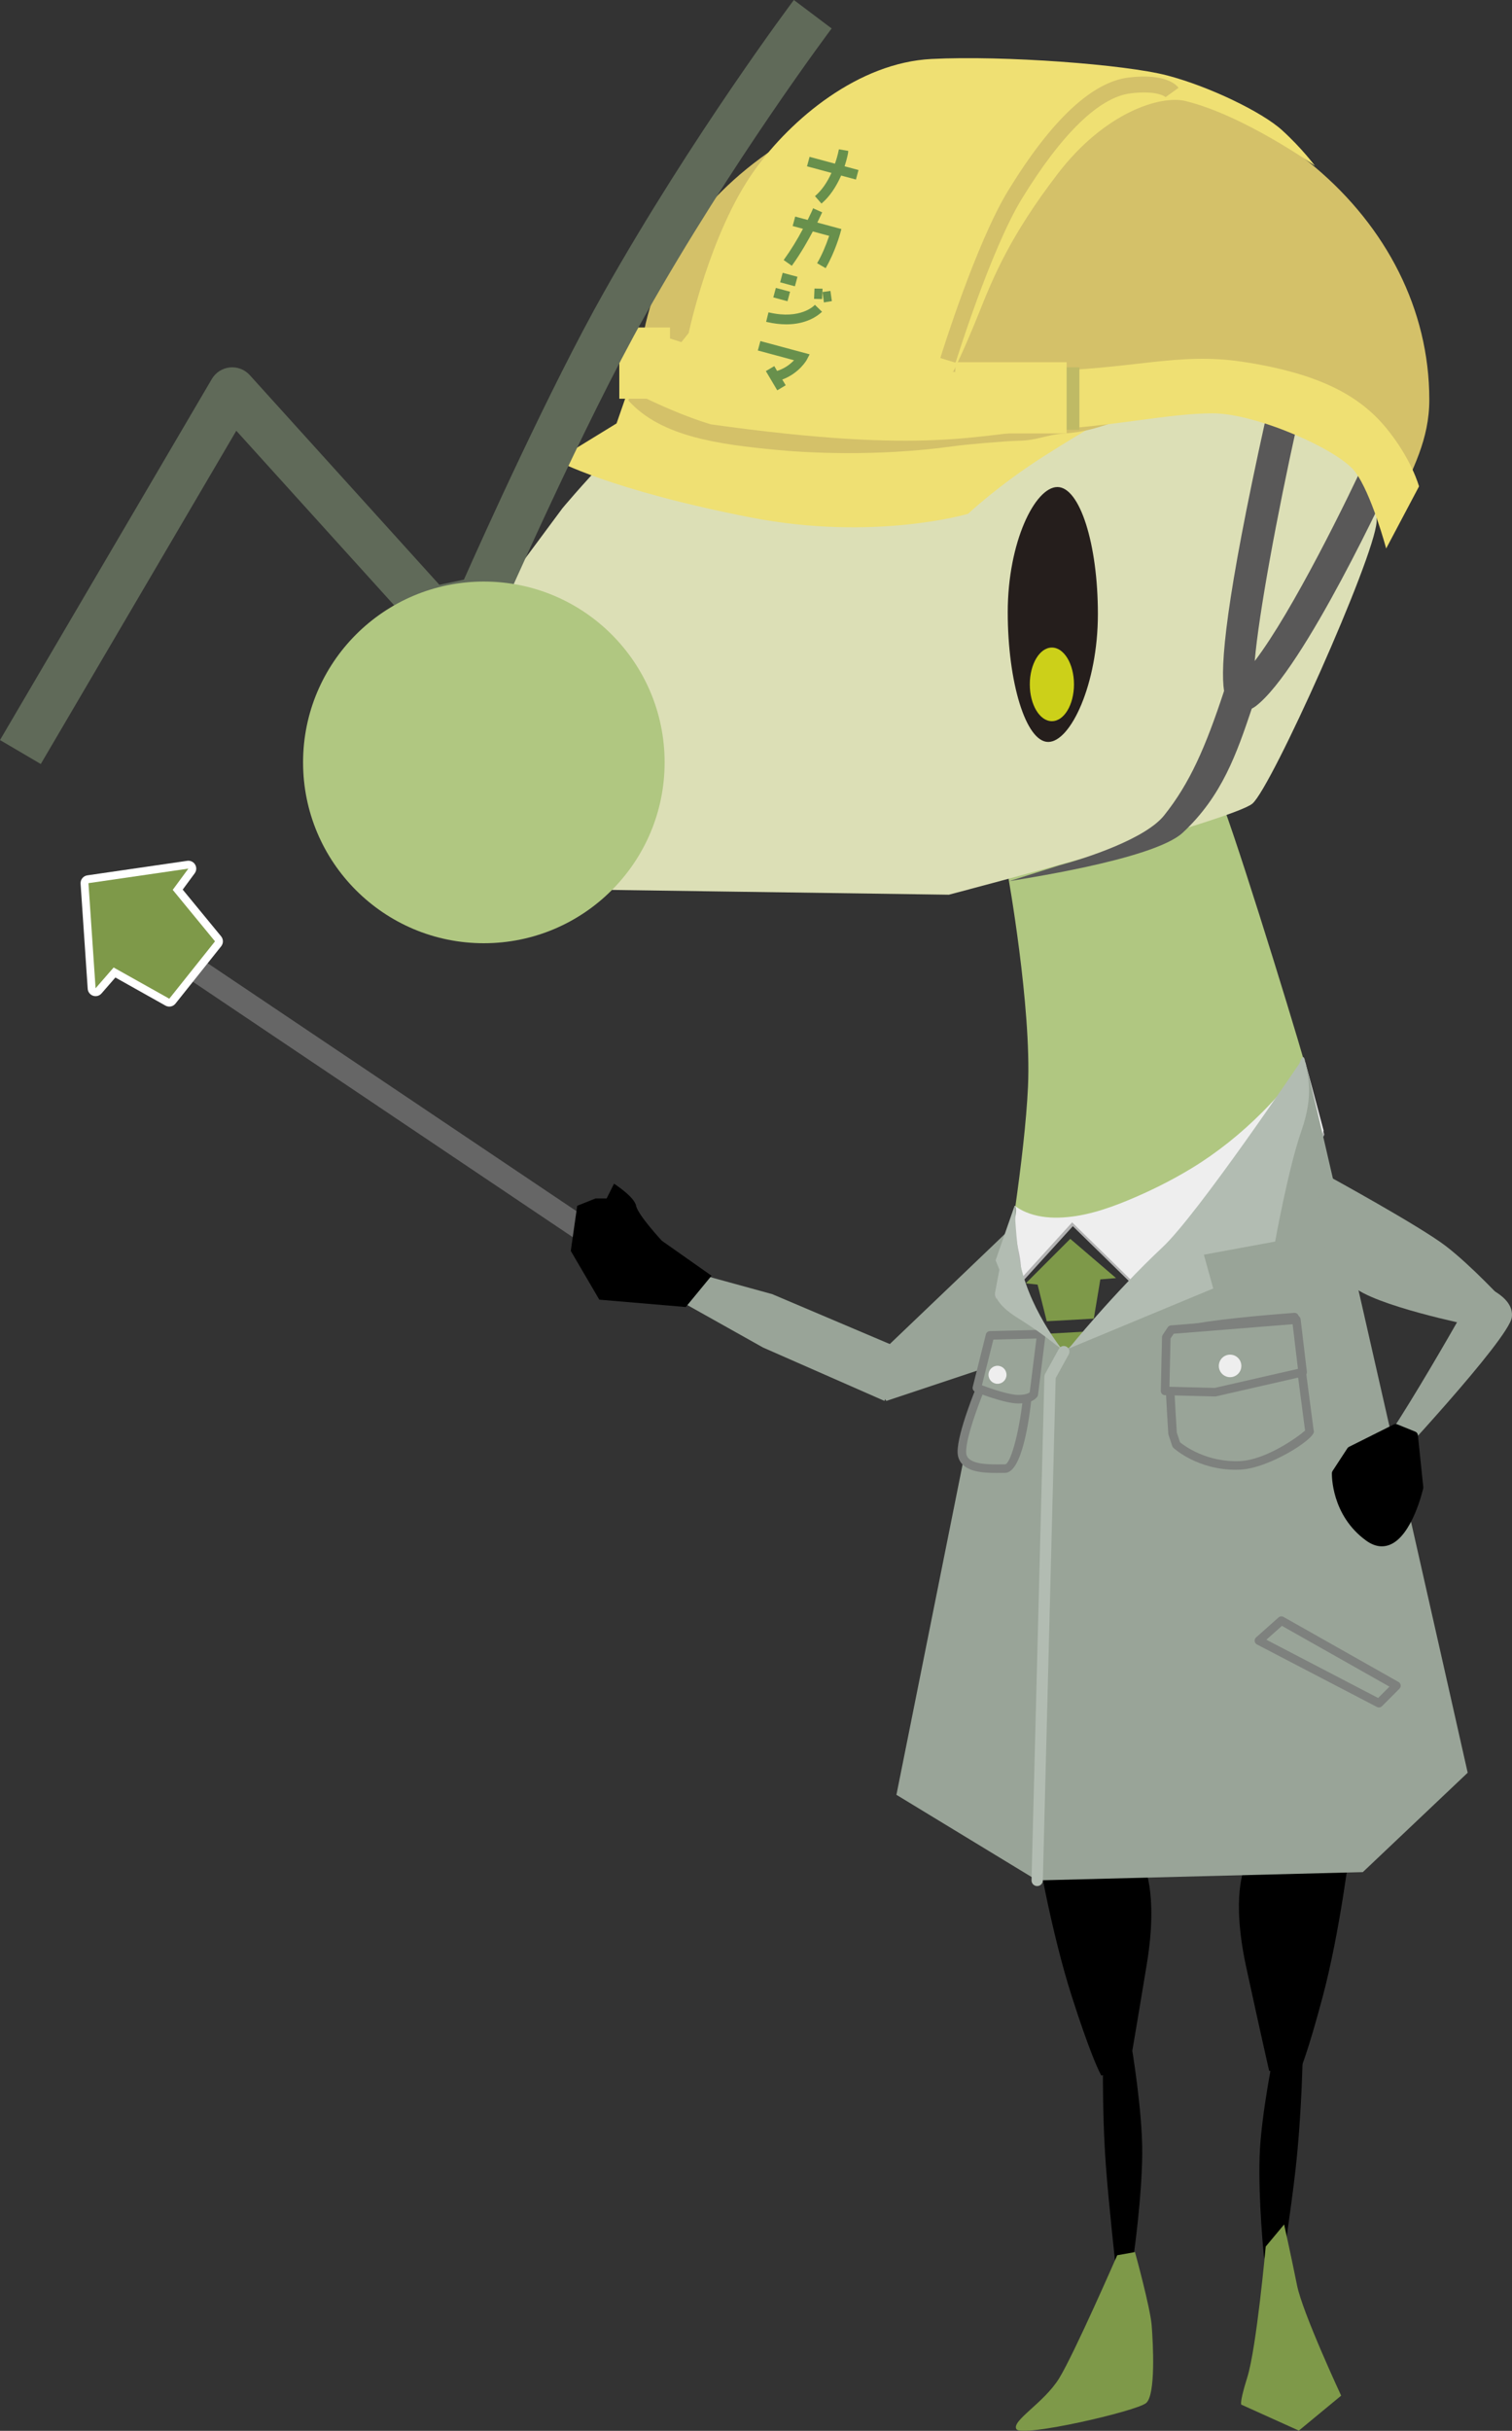
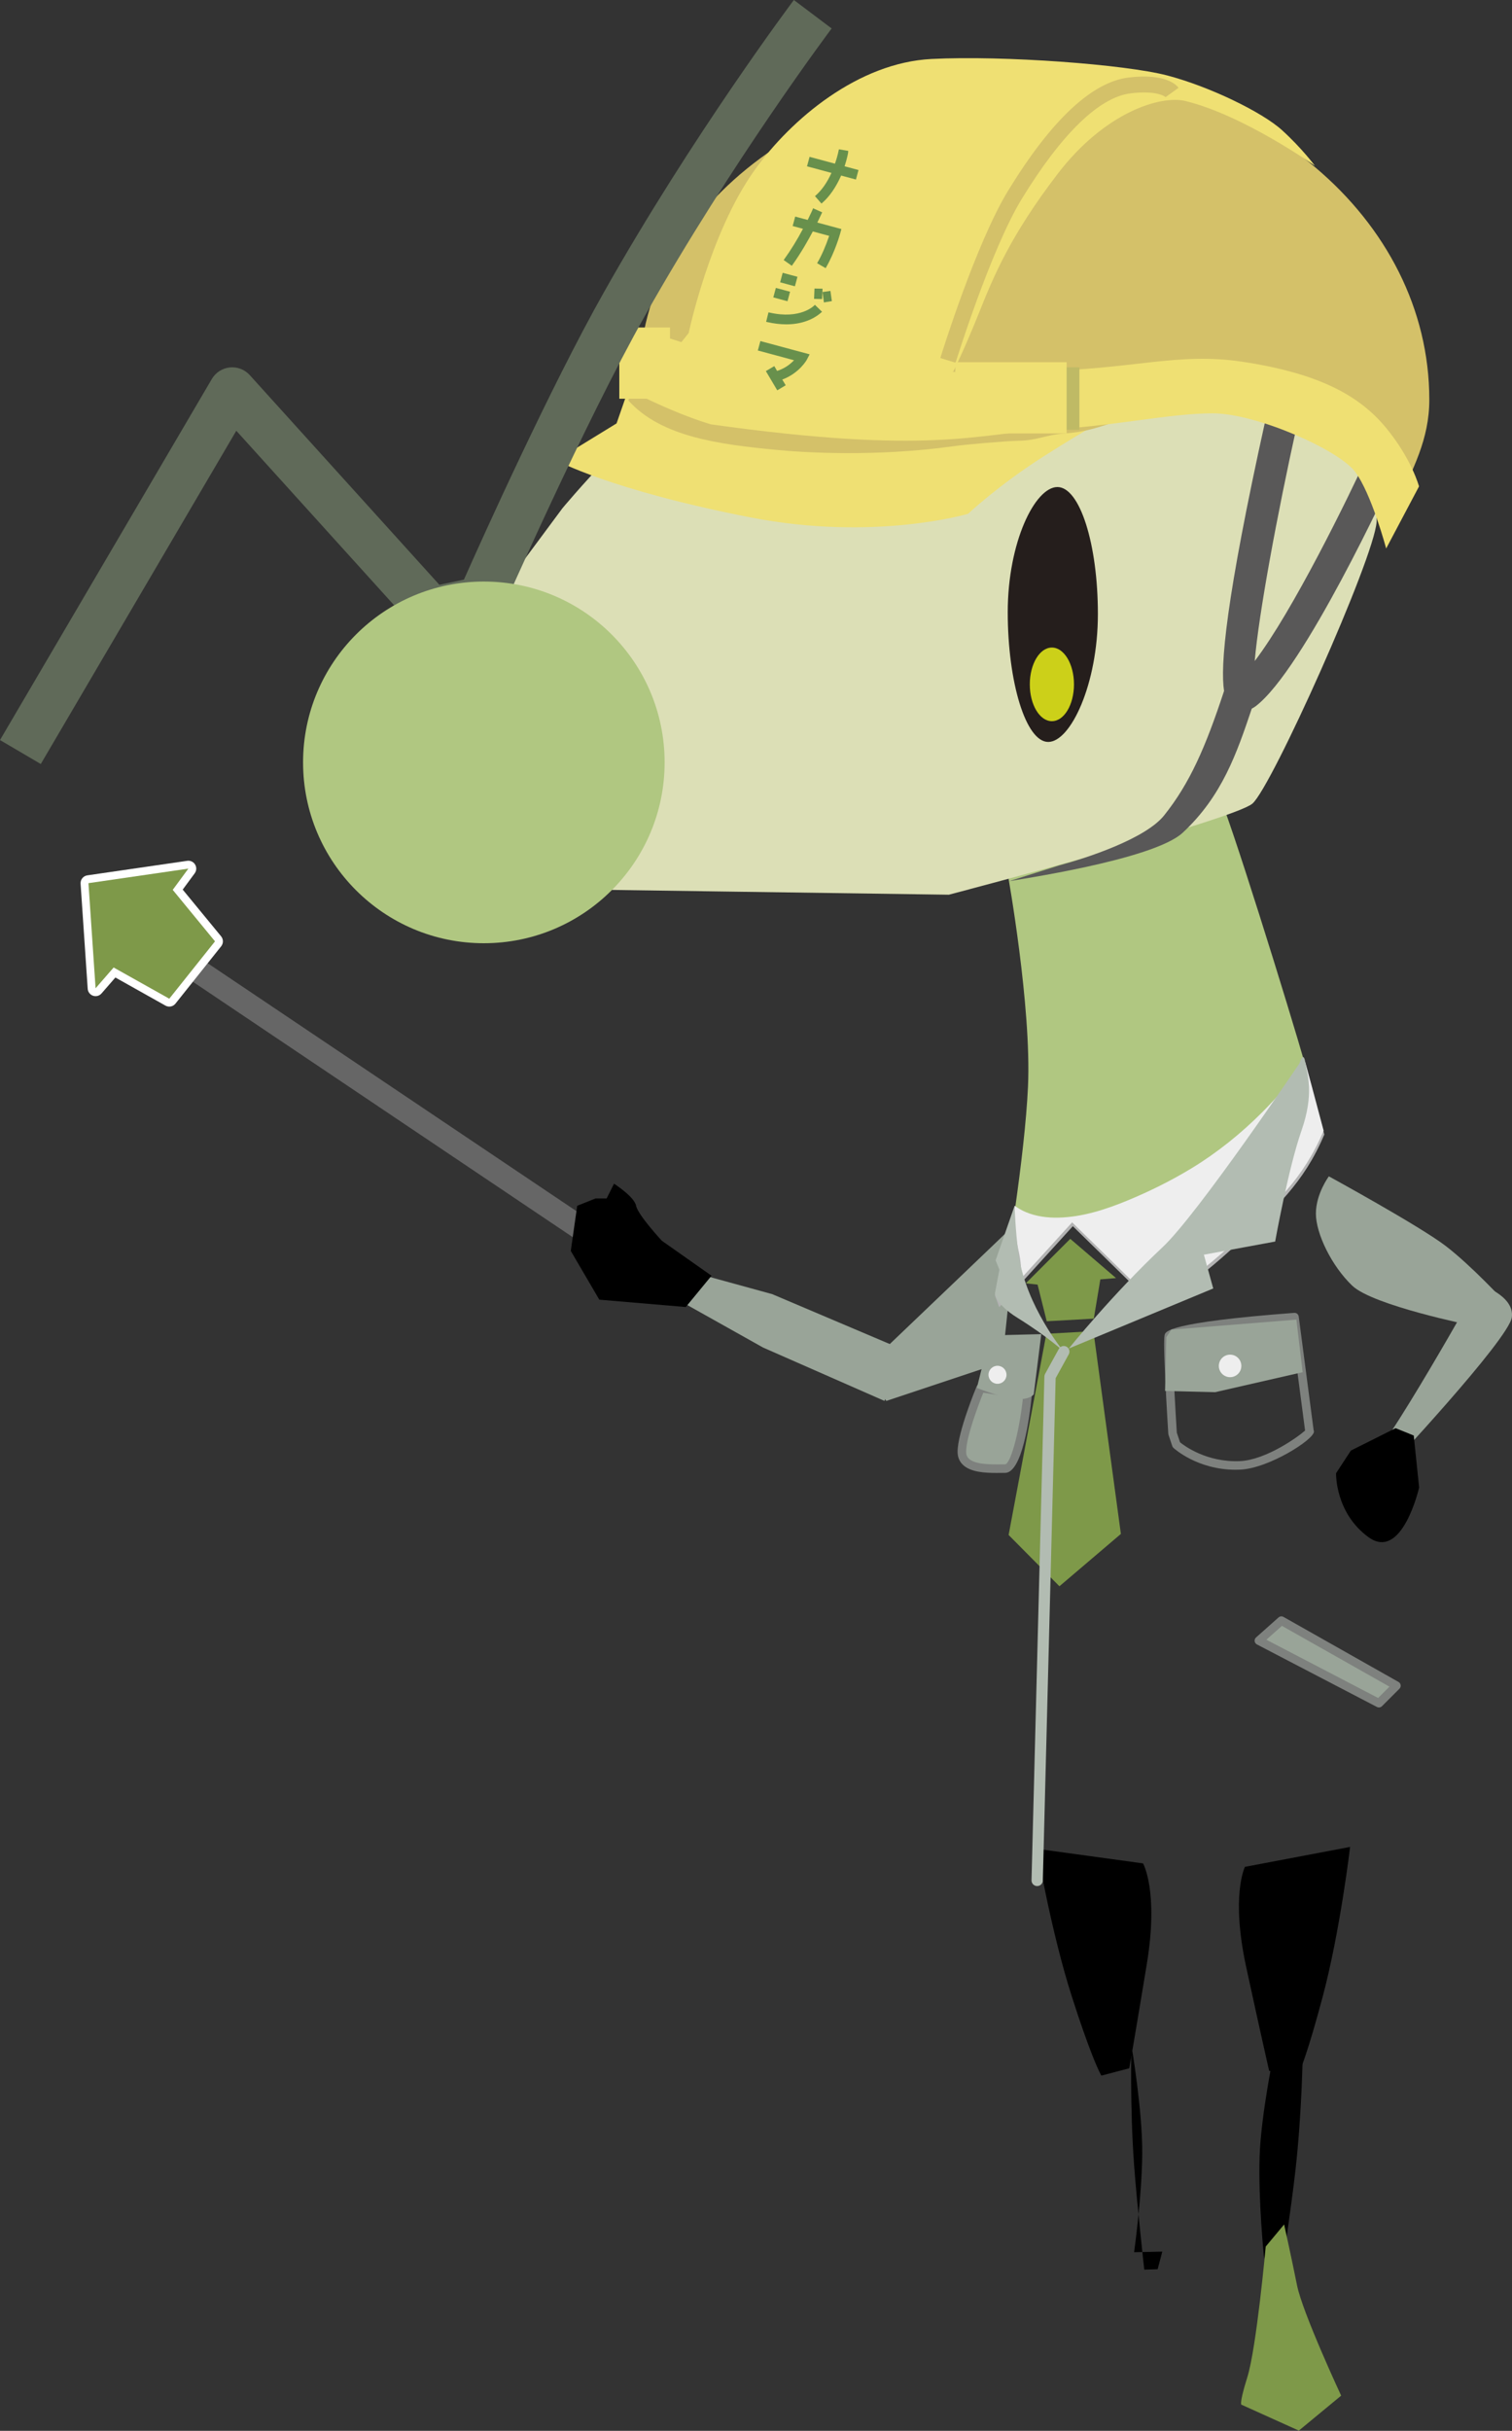
<svg xmlns="http://www.w3.org/2000/svg" viewBox="0 0 121.939 195.966">
  <rect x="0" y="0" width="121.939" height="195.966" fill="#333333" stroke="none" />
  <g style="isolation: isolate;">
    <g id="_レイヤー_2" data-name="レイヤー_2">
      <g id="_文字" data-name="文字">
        <g>
          <path d="M82.904,87.613c-.13,2.826-.57,6.484-1.026,9.709,1.239.94,2.856,1.117,4.381.937,1.878-.221,3.699-.908,5.414-1.689,1.768-.805,3.511-1.715,5.128-2.798,2.001-1.34,3.898-2.584,5.54-4.354,1.034-1.115,2.077-2.179,2.968-3.413-1.328-4.649-6.271-20.587-7.122-22.17-.89-1.655-5.935-.903-5.935-.903l-10.98,7.524s1.929,10.685,1.632,17.156Z" style="fill: #b0c781;" />
          <g>
            <path d="M82.013,98.544c-.445.445-10.238,9.794-10.238,9.794l-1.484,2.968,1.187,1.632,9.348-3.116,1.187-11.278Z" style="fill: #99a498;" />
            <polygon points="72.072 108.486 62.279 104.331 54.712 102.253 51.745 103.144 61.537 108.634 71.33 112.938 72.072 111.009 72.072 108.486" style="fill: #99a498;" />
          </g>
          <g>
            <polygon points="82.729 103.457 86.314 99.872 90.005 103.035 88.739 103.141 88.212 106.305 84.416 106.516 83.678 103.563 82.729 103.457" style="fill: #7e9949;" />
            <polygon points="84.385 107.526 88.181 107.315 90.396 123.661 85.44 127.88 81.342 123.745 84.385 107.526" style="fill: #7e9949;" />
          </g>
          <g style="mix-blend-mode: multiply;">
            <path d="M105.365,86.093c-.013-.048-.03-.107-.045-.159-1.059,1.427-2.211,2.785-3.467,4.042-1.721,1.723-3.634,3.263-5.716,4.528-1.635.993-3.382,1.857-5.15,2.588-1.769.731-3.667,1.345-5.598,1.382-.882.017-1.778-.102-2.597-.444-.327-.137-.627-.316-.911-.516-.349,2.406-1.253,5.182-1.645,6.904l.35.965,5.935-6.529,6.677,6.529s3.061-1.8,6.677-5.194c3.005-2.819,5.274-4.803,6.929-8.728-.748-2.815-1.269-4.76-1.439-5.369Z" style="fill: #b3b3b3;" />
          </g>
          <path d="M105.308,85.782c-.013-.048-.03-.107-.045-.159-1.059,1.427-2.211,2.785-3.467,4.042-1.721,1.723-3.634,3.263-5.716,4.528-1.635.993-3.382,1.857-5.15,2.588-1.769.731-3.667,1.345-5.598,1.382-.882.017-1.778-.102-2.597-.444-.327-.137-.627-.316-.911-.516-.349,2.406.83,4.19.437,5.912l-1.732,1.957,5.935-6.529,6.677,6.529s3.061-1.8,6.677-5.194c3.005-2.819,5.274-4.803,6.929-8.728-.748-2.815-1.269-4.76-1.439-5.369Z" style="fill: #eee;" />
          <g>
            <g>
              <path d="M108.882,148.894s-.791,6.728-2.204,12.05c-.593,2.232-1.048,3.729-1.378,4.717-.456,1.367-.67,1.754-.67,1.754l-2.278-.475s-.676-2.945-1.854-8.385c-1.25-5.776-.096-8.055-.096-8.055l8.479-1.606Z" />
              <path d="M101.926,181.853s-.453-4.494-.344-7.96c.109-3.465,1.214-8.692,1.214-8.692l2.271.139s-.057,4.879-.592,9.62c-.353,3.129-1.153,8.402-1.153,8.402l-1.076-.076-.321-1.433Z" />
            </g>
            <path d="M102.077,181.11s-.742,8.162-1.484,10.536c-.742,2.374-.445,2.226-.445,2.226l4.6,2.077,3.413-2.819s-3.116-6.678-3.561-8.903c-.445-2.226-1.039-4.897-1.039-4.897l-1.484,1.781Z" style="fill: #7e9949;" />
          </g>
          <g>
            <path d="M83.632,149.049s1.132,6.679,2.814,11.923c.705,2.199,1.236,3.671,1.616,4.64.525,1.342.759,1.718.759,1.718l2.251-.59s.526-2.976,1.425-8.469c.955-5.832-.314-8.05-.314-8.05l-8.55-1.173Z" />
-             <path d="M91.462,181.569s.63-4.473.657-7.94c.027-3.467-.871-8.733-.871-8.733l-2.275.05s-.135,4.878.213,9.636c.229,3.14.821,8.44.821,8.44l1.078-.033.377-1.419Z" />
+             <path d="M91.462,181.569s.63-4.473.657-7.94c.027-3.467-.871-8.733-.871-8.733s-.135,4.878.213,9.636c.229,3.14.821,8.44.821,8.44l1.078-.033.377-1.419Z" />
          </g>
          <g>
            <rect x="29.175" y="66.617" width="1.907" height="42.35" transform="translate(-59.543 63.828) rotate(-56.096)" style="fill: #666;" />
            <g>
              <path d="M13.653,81.149c-.106,0-.213-.027-.311-.081l-4.037-2.264-1.118,1.285c-.169.194-.438.268-.682.185-.244-.082-.414-.303-.432-.559l-.574-8.474c-.022-.332.214-.624.543-.672l8.057-1.172c.254-.036.505.082.637.302.132.22.119.497-.033.704l-.968,1.314,3.097,3.768c.19.232.193.565.006.8l-3.687,4.624c-.124.156-.309.24-.497.24ZM9.166,77.36c.106,0,.213.027.311.081l4.016,2.253,3.03-3.8-3.084-3.753c-.185-.224-.193-.546-.021-.78l.359-.488-5.969.868.43,6.352.448-.515c.124-.143.301-.219.48-.219Z" style="fill: #fff;" />
              <polygon points="7.708 79.672 7.134 71.198 15.191 70.026 13.93 71.738 17.34 75.889 13.653 80.513 9.165 77.997 7.708 79.672" style="fill: #7e9949;" />
            </g>
          </g>
          <path d="M40.245,47.868l5.119-6.9s5.787-6.974,12.241-12.02c3.893-3.044,5.267-4.155,10.46-6.232,5.193-2.077,15.357-3.561,22.702-1.781,7.345,1.781,12.686,3.895,13.576,4.674.89.779,6.899,13.467,6.677,16.471s-8.457,21.368-10.015,22.704c-1.558,1.336-24.482,7.345-24.482,7.345l-31.382-.445-4.896-23.817Z" style="fill: #dcdfb6;" />
          <path d="M88.542,49.503c0,5.655-2.203,10.311-4.006,10.311s-3.264-4.805-3.264-10.459,2.203-10.091,4.006-10.091,3.264,4.584,3.264,10.239Z" style="fill: #251e1c;" />
-           <path d="M105.308,85.782c-.013-.048-.036,3.014-.051,2.962-1.059,1.427-2.829,5.399-4.085,6.657-1.721,1.723-4.927,5.039-7.01,6.304-1.635.993-6.858,6.253-8.27,7.161-.594.382-4.337-4.942-4.085-10.288.017-.354.301-1.173.017-1.374-.571,3.935-1.74,8.611-1.74,8.611l-7.79,38.878,11.351,6.9,26.263-.668,8.457-8.013s-12.018-53.421-13.057-57.131Z" style="fill: #99a498;" />
-           <path d="M90.1,181.814s-3.45,7.902-4.674,9.905c-1.224,2.003-3.895,3.45-3.45,4.118s9.682-1.447,10.461-2.115.556-4.786.445-6.232c-.111-1.447-1.349-5.934-1.349-5.934l-1.433.258Z" style="fill: #7e9949;" />
          <path d="M107.171,94.834s7.325,4.007,9.417,5.609c2.093,1.603,4.745,4.481,4.745,4.481l-2.652,1.929s-7.953-1.603-9.627-3.205c-1.674-1.603-2.93-4.207-2.93-5.81s1.046-3.005,1.046-3.005Z" style="fill: #99a498;" />
          <path d="M109.908,118.428c1.781-1.336,9.348-14.913,9.348-14.913,0,0,2.893.89,2.671,2.671-.223,1.781-10.238,12.465-10.238,12.465l-1.781-.223Z" style="fill: #99a498;" />
          <g>
            <path d="M112.552,115.136l-3.607,1.804-1.195,1.828s-.093,3.192,2.622,5.159c2.715,1.967,4.077-4.007,4.077-4.007l-.434-4.192-1.463-.592Z" />
-             <path d="M111.439,124.661c-.416,0-.839-.155-1.264-.463-2.826-2.048-2.765-5.303-2.761-5.44.002-.062.021-.122.055-.174l1.195-1.828c.033-.05.078-.09.131-.117l3.607-1.803c.086-.043.187-.047.276-.011l1.463.592c.115.046.195.153.208.276l.434,4.191c.004.037.002.073-.006.109-.036.158-.901,3.867-2.723,4.553-.202.076-.407.114-.613.114ZM108.086,118.867c.013.516.196,3.132,2.483,4.789.448.325.856.41,1.247.264,1.212-.456,2.053-3.006,2.294-4.021l-.407-3.935-1.136-.459-3.39,1.695-1.09,1.667Z" />
          </g>
          <path d="M55.306,105.37l-6.974-.594-2.3-3.932.519-3.636,1.484-.594h.89l.594-1.187s1.632,1.039,1.781,1.781c.148.742,2.077,2.819,2.077,2.819l4.006,2.819-2.077,2.523Z" />
          <ellipse cx="84.832" cy="55.172" rx="1.781" ry="2.968" style="fill: #ccd019;" />
          <path d="M104.804,85.718s-8.196,12.156-11.044,14.826c-4.034,3.782-7.564,8.17-7.564,8.17l11.649-4.841-.756-2.723,5.749-1.059s1.059-5.9,2.118-8.926c1.059-3.026.465-4.576.308-5.541-.157-.965-.459.095-.459.095Z" style="fill: #b2bcb2;" />
          <g>
            <path d="M99.652,118.487c-3.062,0-4.937-1.688-5.018-1.763-.043-.039-.075-.089-.094-.145l-.303-.908c-.009-.028-.015-.057-.017-.087-.002-.024-.154-2.41-.251-4.542-.122-2.655-.084-3.22-.045-3.414.055-.277.202-1.013,10.448-1.789.182-.015.344.117.367.298l1.201,9.154c.015.035.024.073.025.114.027.638-3.638,2.97-5.939,3.073-.126.006-.251.008-.374.008ZM95.164,116.271c.354.29,2.157,1.634,4.832,1.52,2.124-.095,4.735-1.99,5.255-2.464l-1.151-8.776c-4.278.334-8.848.891-9.509,1.288-.02.225-.035.936.068,3.172.09,1.965.226,4.148.248,4.485l.258.774Z" style="fill: #7e817e;" />
            <g>
              <polygon points="94.06 107.797 93.96 112.134 97.994 112.235 105.054 110.621 104.55 106.385 94.464 107.192 94.06 107.797" style="fill: #99a498;" />
-               <path d="M97.994,112.579h-.009l-4.034-.101c-.19-.005-.34-.163-.336-.352l.101-4.337c.002-.065.022-.129.058-.183l.403-.605c.059-.088.154-.144.259-.152l10.086-.807c.183-.008.347.118.369.303l.504,4.236c.021.175-.094.337-.265.376l-7.06,1.614c-.025.006-.051.008-.077.008ZM94.312,111.798l3.648.092,6.716-1.535-.429-3.6-9.589.767-.256.383-.09,3.894Z" style="fill: #7e817e;" />
            </g>
            <circle cx="99.204" cy="110.116" r=".908" style="fill: #eee;" />
          </g>
          <g>
            <path d="M79.085,111.891s-1.513,3.631-1.513,5.144,2.269,1.362,3.48,1.362,1.815-5.9,1.815-5.9l-3.782-.605Z" style="fill: #99a498;" />
            <path d="M80.368,118.745c-.961,0-2.113-.063-2.727-.671-.275-.272-.414-.622-.414-1.039,0-1.564,1.477-5.126,1.54-5.276.061-.147.215-.234.372-.208l3.782.605c.18.028.307.193.288.375-.191,1.867-.785,6.209-2.158,6.209l-.302.002c-.122.001-.25.003-.381.003ZM79.301,112.274c-.336.838-1.385,3.556-1.385,4.761,0,.233.067.408.21.549.494.49,1.77.478,2.617.47l.309-.002c.402,0,1.1-2.277,1.438-5.268l-3.189-.51Z" style="fill: #7e817e;" />
          </g>
          <g>
            <path d="M79.841,107.655l-1.059,4.236s2.269.908,3.328.908,1.261-.403,1.261-.403l.605-4.841-4.135.101Z" style="fill: #99a498;" />
-             <path d="M82.111,113.143c-1.113,0-3.361-.894-3.456-.932-.16-.064-.248-.236-.206-.403l1.059-4.236c.038-.151.171-.257.326-.261l4.135-.101c.105.005.196.039.264.113.067.074.099.175.086.274l-.605,4.841c-.005.039-.016.076-.034.111-.05.099-.358.594-1.569.594ZM79.19,111.679c.762.286,2.208.775,2.921.775.601,0,.849-.14.932-.205l.543-4.341-3.474.085-.922,3.687Z" style="fill: #7e817e;" />
          </g>
          <circle cx="80.446" cy="110.832" r=".726" style="fill: #eee;" />
          <g>
            <path d="M110.407,36.474c-1.702,3.718-6.161,12.814-9.217,16.818.322-3.775,1.797-11.761,3.399-18.989l-2.509-.556c-3.258,14.707-3.674,19.947-3.362,21.956-1.506,4.573-2.772,7.453-4.837,10.036-1.51,1.889-6.282,3.444-8.45,4.025l-4.049,1.279c.331-.089,11.61-1.697,13.996-3.908,3.192-2.959,4.372-6.441,5.576-10.011.106-.052.213-.113.319-.195,3.88-2.968,10.705-17.714,11.47-19.385l-2.336-1.07Z" style="fill: #595858;" />
            <path d="M50.608,31.593l-.883,2.54-4.859,2.982s4.344,2.393,15.682,4.602c9.975,1.943,17.522-.295,17.522-.295,0,0,2.466-2.319,6.111-4.639,3.644-2.319,5.743-3.424,5.743-3.424l-22.639.663-16.676-2.43Z" style="fill: #efe073;" />
            <path d="M62.609,36.268c2.126.206,7.951.589,14.283-.295,1.104-.154,4.187-.417,5.301-.442,1.501-.034,2.183-.488,3.681-.589,2.95-.2,3.985-1.267,6.931-1.504,2.596-.209,5.22-.454,7.818-.136,1.247.153,2.528.416,3.674.946.968.447,1.918.941,2.839,1.477,1.842,1.071,3.609,2.354,4.987,3.995.453.539.208.326.549.929,1.264-2.871,2.598-5.187,2.598-8.431,0-14.599-13.997-26.433-31.263-26.433s-32.462,10.325-32.462,24.924c0,.235-.87,1.35-.863,1.583,2.65,2.945,7.362,3.534,11.927,3.976Z" style="fill: #d4c169;" />
            <path d="M55.541,26.844s1.693-8.063,5.301-13.106c2.984-4.171,8.393-8.688,14.283-8.983,5.89-.295,15.608.442,18.995,1.325,3.387.884,7.657,2.945,9.276,4.418,1.62,1.473,2.65,2.872,2.65,2.872,0,0-5.743-4.086-10.454-5.228-1.976-.479-6.479.884-10.307,5.89-3.828,5.007-5.154,8.247-6.332,11.192-1.178,2.945-2.061,4.712-2.061,4.712,0,0-1.325.147,6.626,0,7.951-.147,11.413-1.564,16.676-.773,6.368.957,9.534,2.835,11.596,5.338,2.061,2.503,2.65,4.712,2.65,4.712l-2.65,5.007s-1.178-4.418-2.503-6.185c-1.325-1.767-7.951-4.712-11.485-4.712-3.534,0-7.804,1.031-13.399,1.325-5.595.295-9.276,2.062-27.093-.442-3.387-1.031-6.921-2.945-6.921-2.945,0,0-.11-1.104.11-2.54.367-2.387,1.657-2.025,1.657-2.025l2.798.884.589-.736Z" style="fill: #efe073;" />
            <path d="M77.064,29.242l-1.228-.379c.116-.376,2.88-9.267,5.477-13.509,3.481-5.686,6.753-8.75,9.725-9.107,2.987-.36,3.863.628,4.008.83l-1.042.752c.008.013-.367-.376-1.744-.375-.306,0-.66.02-1.069.069-2.526.303-5.563,3.243-8.782,8.502-2.514,4.106-5.318,13.128-5.345,13.218Z" style="fill: #d4c169;" />
            <rect x="78.069" y="29.614" width="8.982" height="5.034" style="fill: #bfba65;" />
            <rect x="77.039" y="29.2" width="8.982" height="5.743" style="fill: #efe073;" />
            <rect x="49.946" y="26.402" width="4.086" height="5.743" style="fill: #efe073;" />
            <g>
              <g>
                <path d="M68.982,14.391l-1.184-.319c-.329.749-.816,1.615-1.544,2.244l-.437-.498c.606-.529,1.036-1.257,1.33-1.921l-1.983-.534.172-.639,2.042.55c.242-.665.322-1.151.326-1.163l.637.108c.007.046-.084.549-.312,1.23l1.124.303-.172.639Z" style="fill: #68904c;" />
                <path d="M66.248,16.409l-.523-.598.05-.043c.497-.435.928-1.049,1.281-1.828l-1.972-.531.206-.766,2.047.552c.131-.368.237-.749.3-1.08l.021-.078.742.126.007.048c.009.063-.083.553-.293,1.194l1.121.302-.206.766-1.192-.321c-.426.956-.943,1.701-1.538,2.216l-.049.043ZM65.91,15.823l.35.4c.57-.509,1.067-1.241,1.478-2.177l.023-.052,1.175.317.138-.513-1.128-.304.022-.066c.187-.56.283-1.004.304-1.154l-.515-.087c-.07.35-.181.739-.316,1.11l-.02.057-2.037-.549-.138.513,1.993.537-.031.07c-.355.804-.791,1.443-1.297,1.9Z" style="fill: #68904c;" />
              </g>
              <g>
                <path d="M67.778,18.51l-.088.326c-.016.059-.411,1.457-1.125,2.693l-.577-.333c.475-.818.806-1.744.968-2.228l-1.438-.387c-.42.807-1.014,1.834-1.675,2.755l-.549-.389c.605-.834,1.164-1.775,1.561-2.544l-.847-.228.171-.633.995.268c.274-.548.437-.917.44-.929l.606.271c-.025.044-.16.357-.396.833l1.954.526Z" style="fill: #68904c;" />
                <path d="M66.589,21.619l-.691-.399.033-.057c.338-.583.654-1.306.94-2.149l-1.32-.356c-.308.587-.911,1.679-1.655,2.716l-.038.053-.657-.465.039-.054c.527-.727,1.078-1.62,1.518-2.463l-.832-.224.205-.761,1.006.271c.251-.504.402-.846.413-.873l.02-.075.069.037.672.301-.036.063c-.008.014-.028.058-.061.129-.061.133-.161.349-.299.629l1.94.523-.105.389c-.004.014-.402,1.445-1.132,2.709l-.033.057ZM66.077,21.171l.463.267c.701-1.235,1.082-2.607,1.086-2.62l.071-.262-1.968-.53.036-.072c.156-.313.266-.553.332-.697.013-.028.024-.053.034-.073l-.484-.216c-.061.138-.211.462-.415.871l-.024.048-.983-.265-.137.507.862.232-.037.073c-.438.848-.993,1.755-1.527,2.498l.441.313c.741-1.042,1.339-2.132,1.632-2.694l.024-.047.051.013,1.506.406-.022.066c-.285.853-.602,1.587-.941,2.182Z" style="fill: #68904c;" />
              </g>
              <g>
                <path d="M65.72,24.666l.478.465c-.057.048-1.404,1.444-4.331.763l.159-.637c2.521.584,3.65-.54,3.695-.592ZM63.464,24.204l-1.018-.274.172-.639,1.018.274-.172.639ZM64.06,23l-1.064-.287.172-.639,1.065.287-.172.639ZM65.719,24.031l.031-.703.517.012-.031.703-.517-.012ZM67.014,24.221l-.512.085-.095-.705.509-.073.098.693Z" style="fill: #68904c;" />
                <path d="M63.408,26.148c-.46,0-.978-.055-1.556-.189l-.065-.015.19-.765.063.015c2.522.586,3.621-.559,3.631-.571l.046-.052.579.564-.056.047c-.288.269-1.192.967-2.832.967ZM61.946,25.845c2.45.549,3.759-.364,4.156-.716l-.383-.373c-.244.216-1.392,1.079-3.646.579l-.127.509ZM66.446,24.381l-.113-.836.638-.092.117.822-.642.106ZM66.481,23.656l.077.574.381-.063-.08-.565-.379.054ZM63.51,24.284l-1.145-.308.207-.766,1.145.308-.207.766ZM62.526,23.884l.891.24.138-.513-.891-.24-.138.513ZM66.3,24.11l-.649-.016.037-.834.649.015-.037.834ZM65.788,23.967l.386.009.025-.572-.386-.009-.025.571ZM64.107,23.08l-1.191-.321.206-.766,1.192.321-.207.766ZM63.077,22.667l.937.252.138-.512-.938-.253-.138.513Z" style="fill: #68904c;" />
              </g>
              <g>
                <path d="M65.198,28.607l-.196.372c-.024.044-.627,1.101-2.014,1.585l.286.47-.568.342-.851-1.436.567-.336.216.376c.759-.227,1.246-.667,1.519-.975l-2.959-.797.171-.633,3.83,1.031Z" style="fill: #68904c;" />
                <path d="M62.684,31.467l-.919-1.549.681-.403.223.388c.524-.165.983-.455,1.367-.861l-2.918-.786.205-.76.063.017,3.909,1.053-.234.446c-.006.012-.601,1.078-1.974,1.588l.278.458-.681.41ZM61.945,29.964l.784,1.322.455-.274-.294-.484.077-.027c1.379-.481,1.972-1.543,1.978-1.554l.157-.299-3.687-.993-.136.506,2.999.808-.071.079c-.427.48-.948.814-1.549.994l-.05.015-.209-.363-.453.269Z" style="fill: #68904c;" />
              </g>
            </g>
          </g>
          <path d="M3.289,61.592l-3.289-1.931,17.083-29.107c.307-.524.846-.87,1.45-.932.603-.062,1.202.167,1.609.618l15.293,16.905,1.979-.417c1.51-3.396,6.933-15.444,11.287-23.163C55.851,10.889,63.942.107,64.023,0l3.047,2.294c-.079.106-8.026,10.697-15.047,23.145-4.907,8.7-11.449,23.572-11.514,23.721-.247.564-.751.973-1.353,1.1l-4.007.843c-.664.14-1.352-.084-1.807-.587l-14.285-15.79L3.289,61.592Z" style="fill: #606a59;" />
          <circle cx="39.021" cy="61.462" r="14.579" style="fill: #b0c781;" />
          <path d="M85.792,108.966s-3.026-3.631-3.631-7.766c-.277-1.894-.336-3.996-.336-3.996l-1.53,4.399.303.756-.353,1.866s-.05.857,1.815,2.017c2.482,1.543,3.732,2.723,3.732,2.723Z" style="fill: #b2bcb2;" />
          <path d="M83.646,152.05h-.012c-.252-.007-.451-.216-.444-.468l1.037-40.611c.002-.073.021-.144.056-.208l1.109-2.017c.121-.22.399-.301.619-.18.221.121.301.399.18.619l-1.056,1.92-1.034,40.5c-.006.248-.209.444-.456.444Z" style="fill: #b2bcb2;" />
          <g>
            <polygon points="101.526 132.264 103.341 130.651 112.621 135.895 111.208 137.307 101.526 132.264" style="fill: #99a498;" />
            <path d="M111.208,137.652c-.054,0-.109-.012-.159-.039l-9.682-5.043c-.1-.053-.169-.151-.183-.263-.014-.112.028-.224.113-.3l1.815-1.614c.11-.098.27-.114.398-.042l9.279,5.245c.094.053.157.146.172.253.014.106-.022.214-.098.29l-1.412,1.412c-.066.066-.155.101-.244.101ZM102.128,132.19l9.015,4.696.913-.913-8.671-4.901-1.258,1.119Z" style="fill: #7e817e;" />
          </g>
        </g>
      </g>
    </g>
  </g>
</svg>